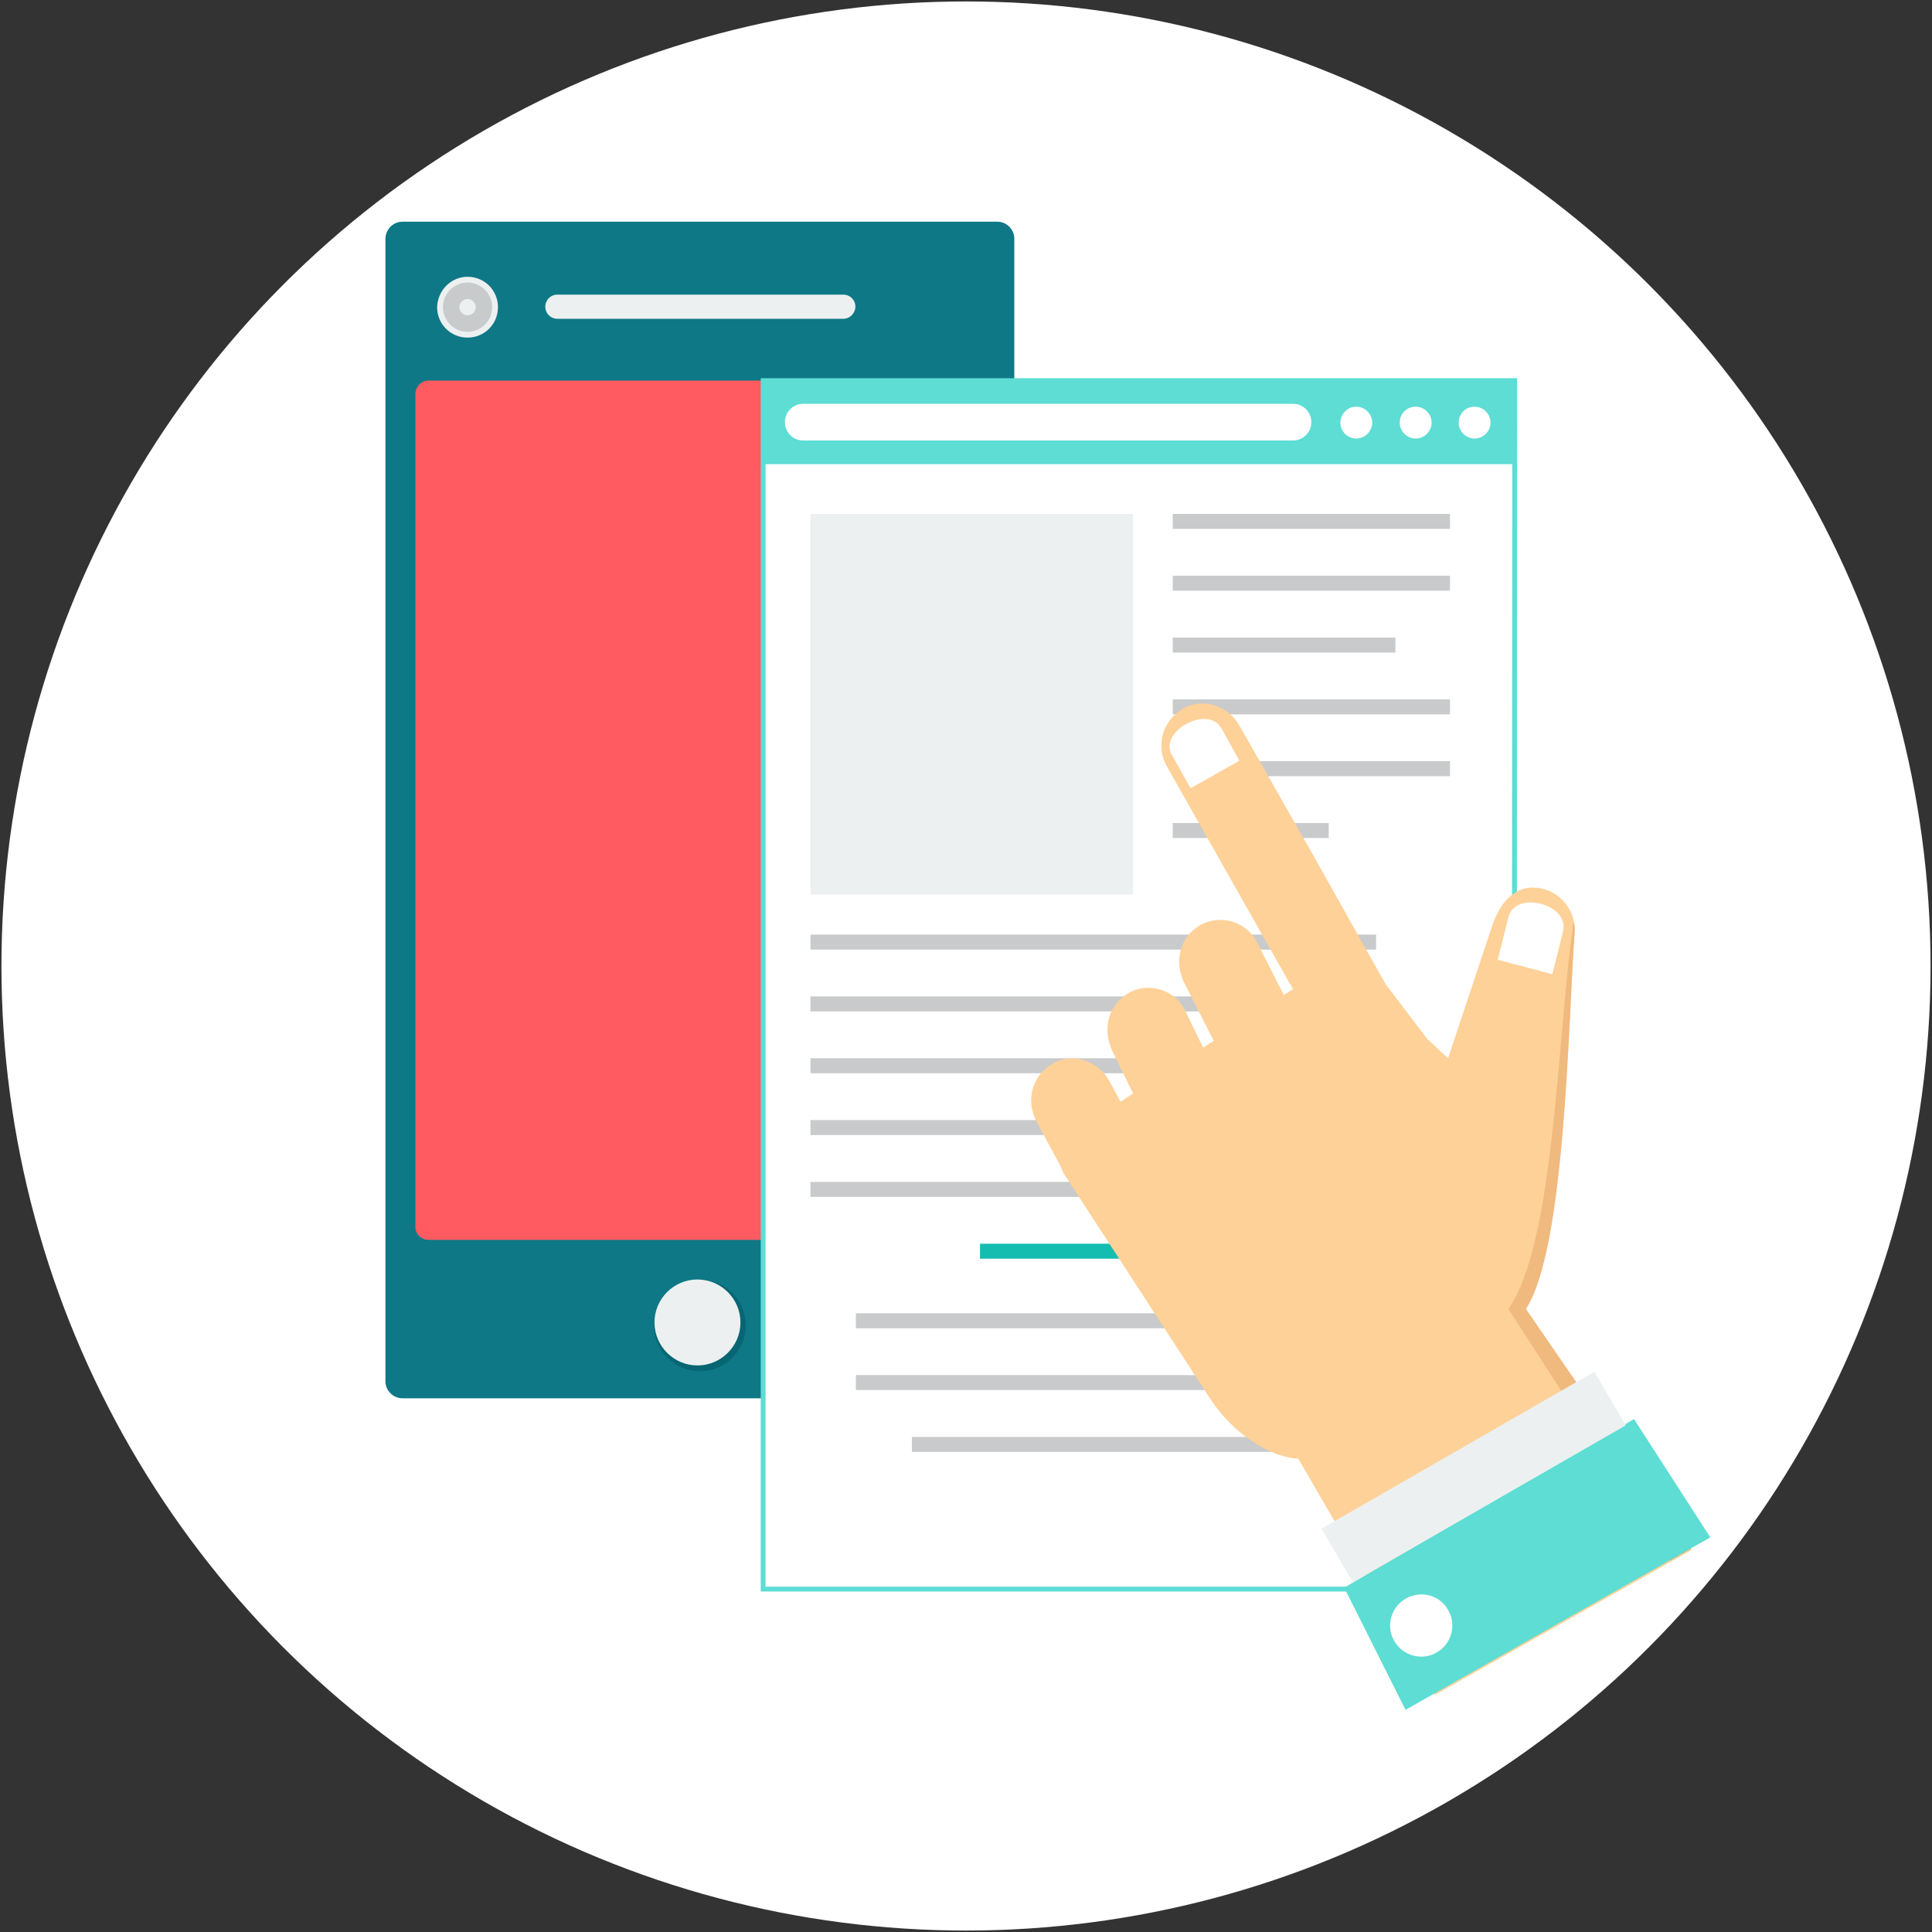
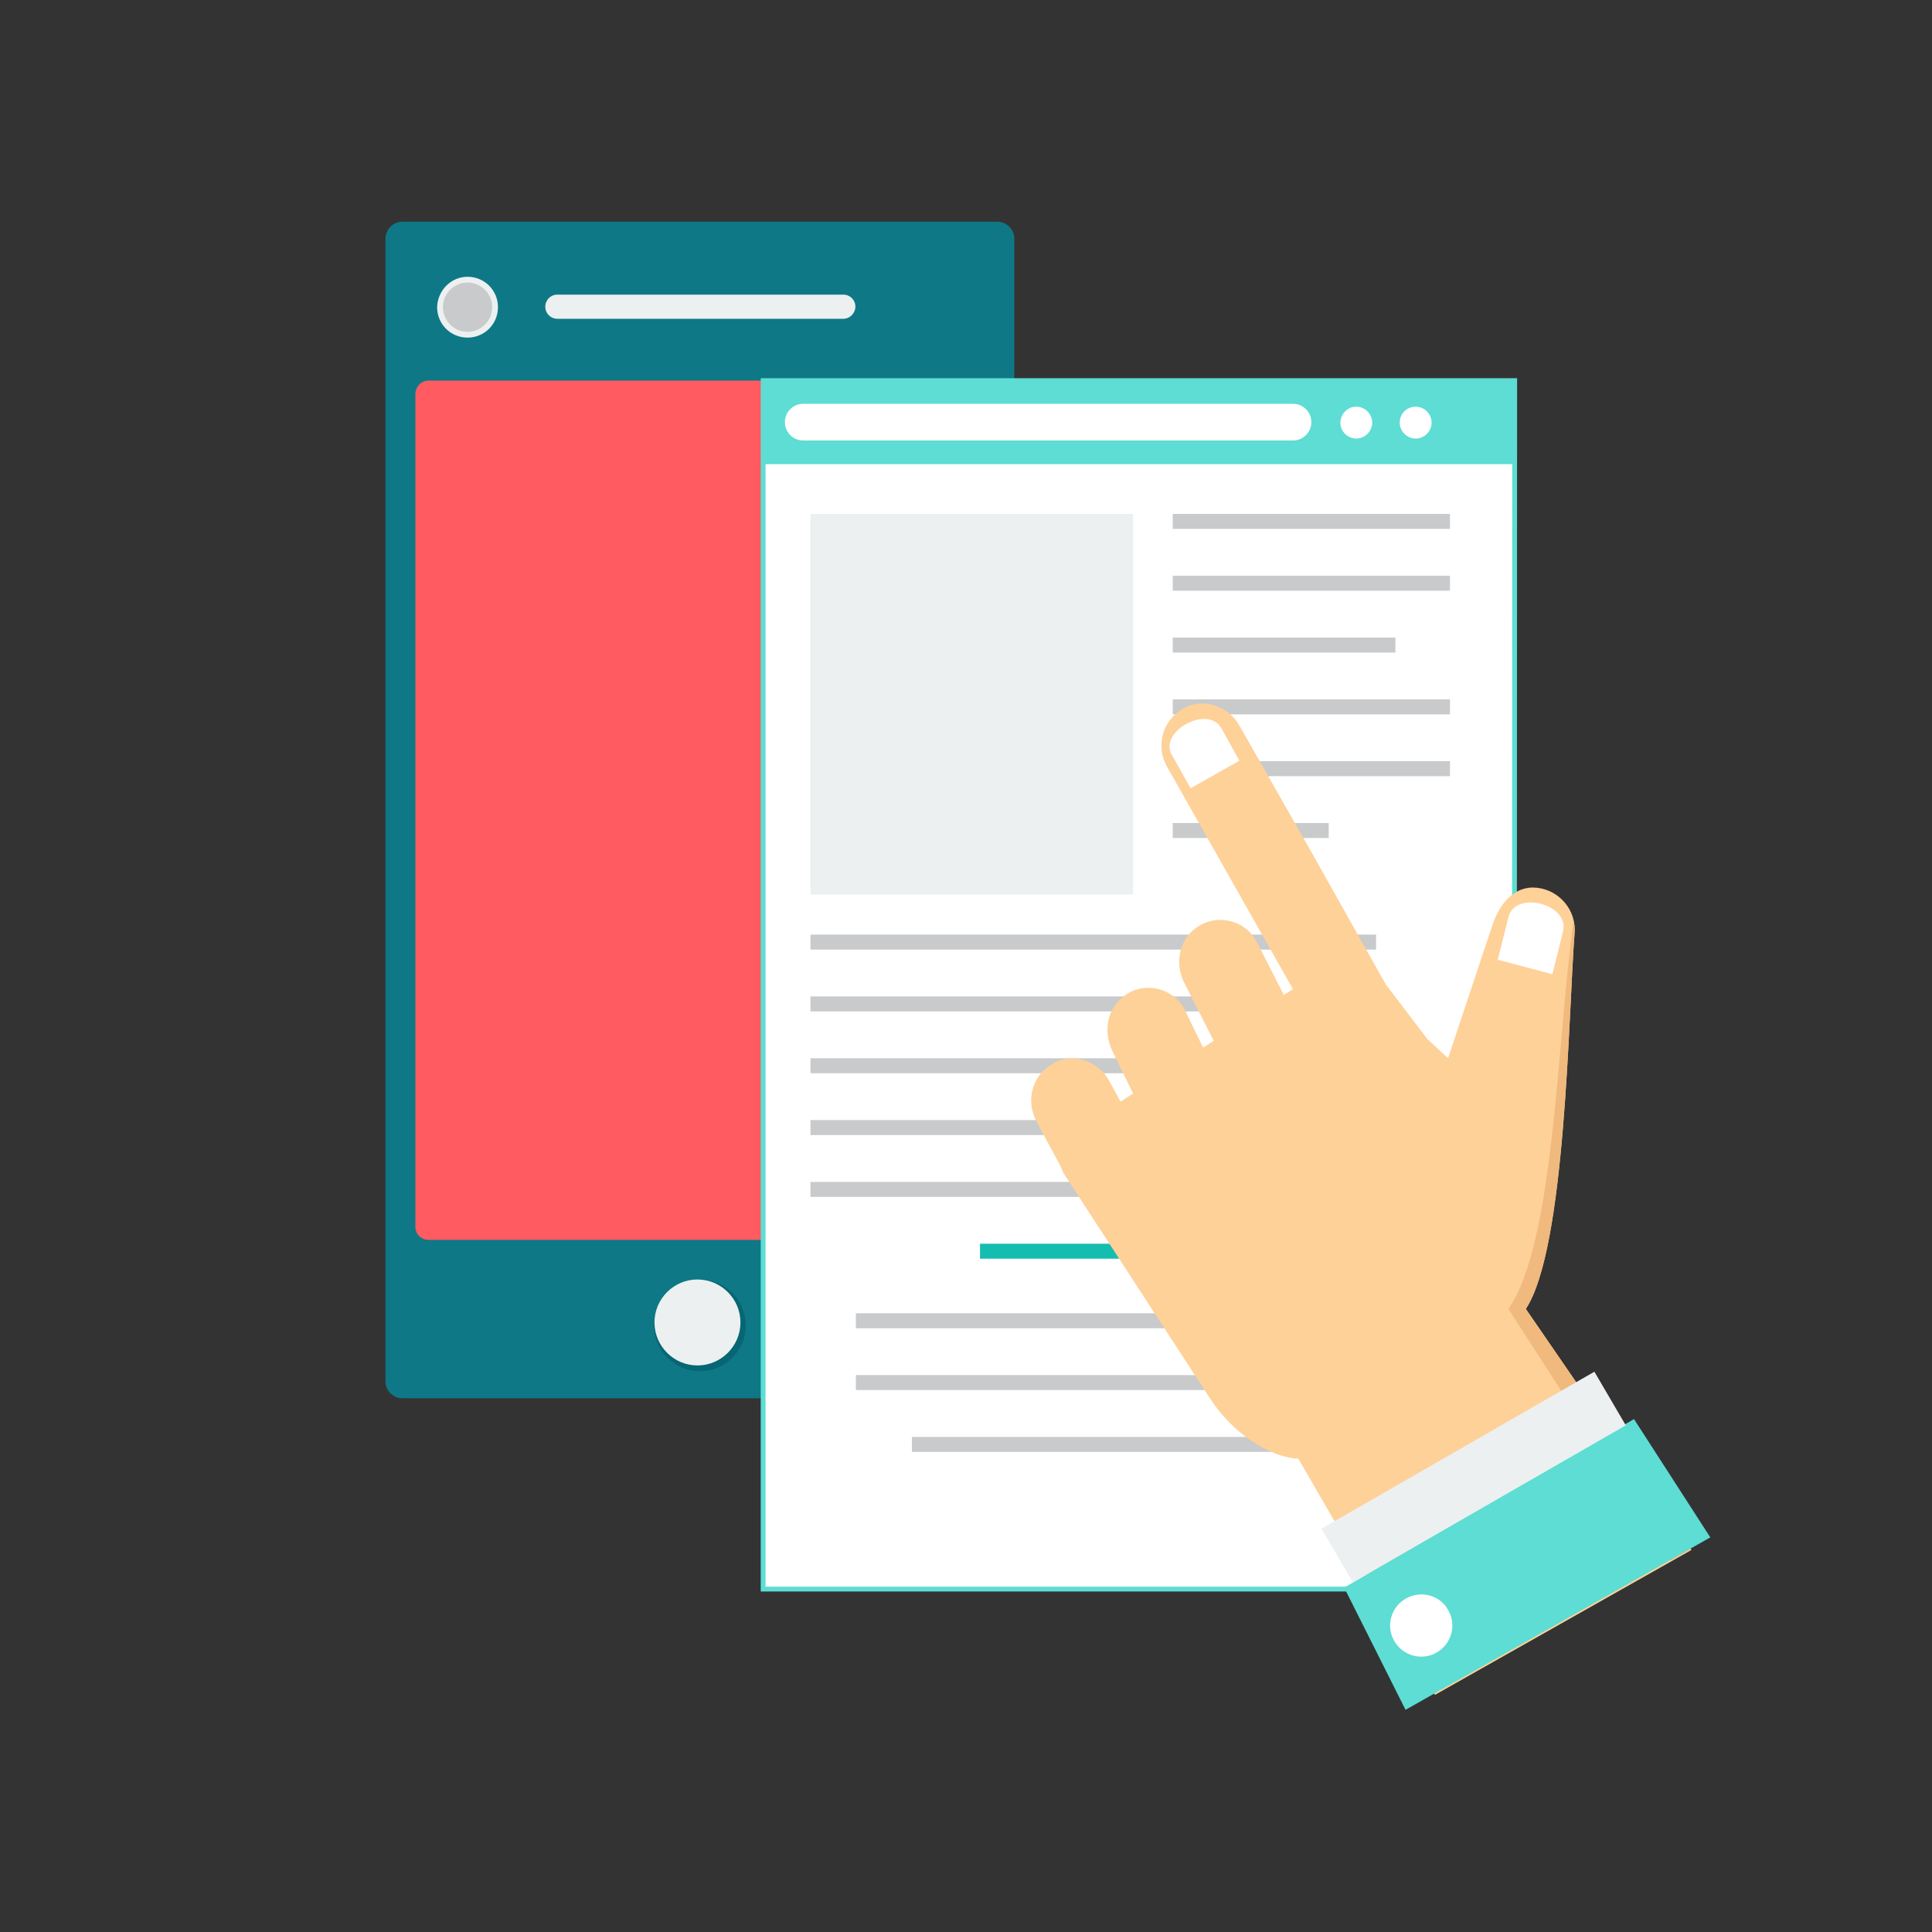
<svg xmlns="http://www.w3.org/2000/svg" version="1.1" id="Capa_1" x="0px" y="0px" viewBox="0 0 400 400" style="enable-background:new 0 0 400 400;" xml:space="preserve">
  <rect x="0" y="0" width="400" height="400" fill="#333333" stroke="none" />
  <style type="text/css">
	.st0{fill:#FFFFFF;}
	.st1{fill:#0E7886;}
	.st2{fill:#FF5B61;}
	.st3{fill:#ECF0F1;}
	.st4{fill:#076673;}
	.st5{fill:#FFFFFF;stroke:#5DDDD3;stroke-miterlimit:10;}
	.st6{fill:#5DDDD3;}
	.st7{fill:#C8CACC;}
	.st8{fill:#15BDB1;}
	.st9{fill:#FED198;}
	.st10{fill:#F0B97D;}
</style>
-   <circle class="st0" cx="200" cy="200" r="199.7" />
  <g>
    <path class="st1" d="M83.3,45.9h123.2c1.9,0,3.5,1.6,3.5,3.5v236.6c0,1.9-1.6,3.5-3.5,3.5H83.3c-1.9,0-3.5-1.6-3.5-3.5V49.5   C79.8,47.5,81.4,45.9,83.3,45.9z" />
    <path class="st2" d="M88.7,78.8h112.4c1.5,0,2.7,1.2,2.7,2.7V254c0,1.5-1.2,2.7-2.7,2.7H88.7c-1.5,0-2.7-1.2-2.7-2.7V81.6   C86,80.1,87.2,78.8,88.7,78.8z" />
    <path class="st3" d="M115.4,61h59.2c1.4,0,2.5,1.1,2.5,2.5c0,1.3-1.1,2.5-2.5,2.5h-59.2c-1.4,0-2.5-1.1-2.5-2.5   C112.9,62.1,114,61,115.4,61z" />
    <path class="st4" d="M144.9,264.9c5.2,0,9.5,4.2,9.5,9.5c0,5.2-4.2,9.5-9.5,9.5c-5.2,0-9.5-4.2-9.5-9.5   C135.5,269.2,139.7,264.9,144.9,264.9z" />
    <path class="st5" d="M313.6,78.8H158V329h155.5L313.6,78.8L313.6,78.8z" />
    <path class="st6" d="M313.6,78.8H158v17.3h155.5L313.6,78.8L313.6,78.8z" />
    <g>
      <path class="st0" d="M267.7,83.6H166.3c-2.1,0-3.8,1.7-3.8,3.8c0,2.1,1.7,3.8,3.8,3.8h101.4c2.1,0,3.8-1.7,3.8-3.8    C271.5,85.3,269.8,83.6,267.7,83.6z" />
      <path class="st0" d="M280.8,84.2c1.8,0,3.3,1.5,3.3,3.3c0,1.8-1.5,3.3-3.3,3.3c-1.8,0-3.3-1.5-3.3-3.3    C277.6,85.6,279,84.2,280.8,84.2z" />
      <path class="st0" d="M293.1,84.2c1.8,0,3.3,1.5,3.3,3.3c0,1.8-1.5,3.3-3.3,3.3c-1.8,0-3.3-1.5-3.3-3.3    C289.8,85.6,291.3,84.2,293.1,84.2z" />
-       <path class="st0" d="M305.3,84.2c1.8,0,3.3,1.5,3.3,3.3c0,1.8-1.5,3.3-3.3,3.3s-3.3-1.5-3.3-3.3C302,85.6,303.5,84.2,305.3,84.2z" />
    </g>
    <path class="st3" d="M167.8,106.4h66.8v78.8h-66.8V106.4z" />
-     <path class="st7" d="M242.8,170.4h32.3v3.1h-32.3V170.4z M188.8,297.5L188.8,297.5h93.9v3.1h-93.9V297.5z M177.2,284.7L177.2,284.7   h117.1v3.1H177.2L177.2,284.7L177.2,284.7z M177.2,271.9L177.2,271.9h117.1v3.1H177.2L177.2,271.9L177.2,271.9z M167.8,244.7   L167.8,244.7h117.1v3.1H167.8L167.8,244.7L167.8,244.7z M167.8,231.9L167.8,231.9h117.1v3.1H167.8L167.8,231.9L167.8,231.9z    M167.8,219.1L167.8,219.1h93.9v3.1h-93.9V219.1z M167.8,206.3L167.8,206.3h117.1v3.1H167.8L167.8,206.3L167.8,206.3z M167.8,193.5   L167.8,193.5h117.1v3.1H167.8L167.8,193.5L167.8,193.5z M242.8,106.4L242.8,106.4h57.4v3.1h-57.4L242.8,106.4L242.8,106.4z    M242.8,119.2L242.8,119.2h57.4v3.1h-57.4L242.8,119.2L242.8,119.2z M242.8,132L242.8,132h46.1v3.1h-46.1V132z M242.8,144.8   L242.8,144.8h57.4v3.1h-57.4L242.8,144.8L242.8,144.8z M242.8,157.6L242.8,157.6h57.4v3.1h-57.4L242.8,157.6L242.8,157.6z" />
+     <path class="st7" d="M242.8,170.4h32.3v3.1h-32.3V170.4z M188.8,297.5L188.8,297.5h93.9v3.1h-93.9V297.5z M177.2,284.7L177.2,284.7   h117.1v3.1H177.2L177.2,284.7L177.2,284.7z M177.2,271.9L177.2,271.9h117.1v3.1H177.2L177.2,271.9L177.2,271.9z M167.8,244.7   L167.8,244.7h117.1v3.1H167.8L167.8,244.7L167.8,244.7z M167.8,231.9L167.8,231.9h117.1v3.1H167.8L167.8,231.9L167.8,231.9z    M167.8,219.1L167.8,219.1h93.9v3.1h-93.9V219.1z M167.8,206.3L167.8,206.3h117.1v3.1H167.8L167.8,206.3z M167.8,193.5   L167.8,193.5h117.1v3.1H167.8L167.8,193.5L167.8,193.5z M242.8,106.4L242.8,106.4h57.4v3.1h-57.4L242.8,106.4L242.8,106.4z    M242.8,119.2L242.8,119.2h57.4v3.1h-57.4L242.8,119.2L242.8,119.2z M242.8,132L242.8,132h46.1v3.1h-46.1V132z M242.8,144.8   L242.8,144.8h57.4v3.1h-57.4L242.8,144.8L242.8,144.8z M242.8,157.6L242.8,157.6h57.4v3.1h-57.4L242.8,157.6L242.8,157.6z" />
    <path class="st8" d="M202.9,257.5h65.8v3.1h-65.8V257.5z" />
    <path class="st9" d="M318.2,183.8L318.2,183.8c-4.7-0.5-7.7,3.3-9.2,7.7l-9.2,27.6l-4.3-4l-8.6-11.3l-15-26.7l-15.3-26.9   c-2.4-4.2-7.8-5.9-11.8-3.4c-4.1,2.4-5.6,7.7-3.2,11.9l26.1,46.1l-1.9,1.2l-5.6-11c-2.2-4.3-7.7-5.8-11.8-3.4   c-4.1,2.3-5.4,7.6-3.2,11.9l6.1,12l-2.2,1.4l-3.8-7.8c-2.1-4.3-7.8-5.9-11.8-3.4c-4.1,2.4-5.3,7.5-3.2,11.9l4.3,8.8l-2.6,1.7   l-2.4-4.4c-2.3-4.2-7.8-5.9-11.8-3.4c-4.1,2.4-5.5,7.6-3.2,11.9l4.9,9.1l0.7,1.6l30.3,46.6c4.1,6.3,9.9,10.3,14.6,11.8   c1.3,0.4,2.6,0.7,3.7,0.7l28.3,48.9l53.1-30L315.9,271c8.3-12.5,8.8-61,10.1-77.8C326.4,188.5,322.9,184.3,318.2,183.8L318.2,183.8   z" />
    <path class="st10" d="M345.9,323.1l4.2-2.4L315.9,271c8.3-12.5,8.8-61,10.1-77.8c0.1-0.8,0-1.7-0.2-2.5   c-3.4,23.5-3.9,66.8-13.5,80.3L345.9,323.1L345.9,323.1L345.9,323.1z" />
    <path class="st6" d="M338.3,293.8l-60,34.9l12.7,25.3l63.1-35.7L338.3,293.8L338.3,293.8L338.3,293.8z" />
    <path class="st3" d="M330.1,284l-56.5,32.5l6.5,11.1l56.5-32.5L330.1,284z" />
    <g>
      <path class="st0" d="M291,331c-3.1,1.8-4.1,5.8-2.3,8.8c1.8,3.1,5.8,4.1,8.8,2.3c3.1-1.8,4.1-5.8,2.3-8.8    C298.1,330.2,294.1,329.2,291,331z" />
      <path class="st0" d="M242.8,156.6l3.7,6.6l10.1-5.7l-3.7-6.7C250,145.7,239.4,151.7,242.8,156.6L242.8,156.6L242.8,156.6z     M312.3,189.9L312.3,189.9l-2.2,8.8l11.3,3l2.2-8.8C325.1,187.2,313.7,184.2,312.3,189.9L312.3,189.9z" />
    </g>
    <path class="st3" d="M144.4,264.9c4.9,0,8.9,4,8.9,8.9c0,4.9-4,8.9-8.9,8.9c-4.9,0-8.9-4-8.9-8.9S139.5,264.9,144.4,264.9z" />
    <path class="st3" d="M96.8,57.3c3.5,0,6.3,2.8,6.3,6.3c0,3.5-2.8,6.3-6.3,6.3c-3.5,0-6.3-2.8-6.3-6.3   C90.6,60.1,93.4,57.3,96.8,57.3z" />
    <path class="st7" d="M96.8,58.5c2.8,0,5.1,2.3,5.1,5.1s-2.3,5.1-5.1,5.1c-2.8,0-5.1-2.3-5.1-5.1C91.7,60.8,94,58.5,96.8,58.5z" />
-     <path class="st3" d="M96.8,61.9c0.9,0,1.7,0.8,1.7,1.7c0,0.9-0.8,1.7-1.7,1.7c-0.9,0-1.7-0.8-1.7-1.7   C95.1,62.7,95.9,61.9,96.8,61.9z" />
  </g>
</svg>